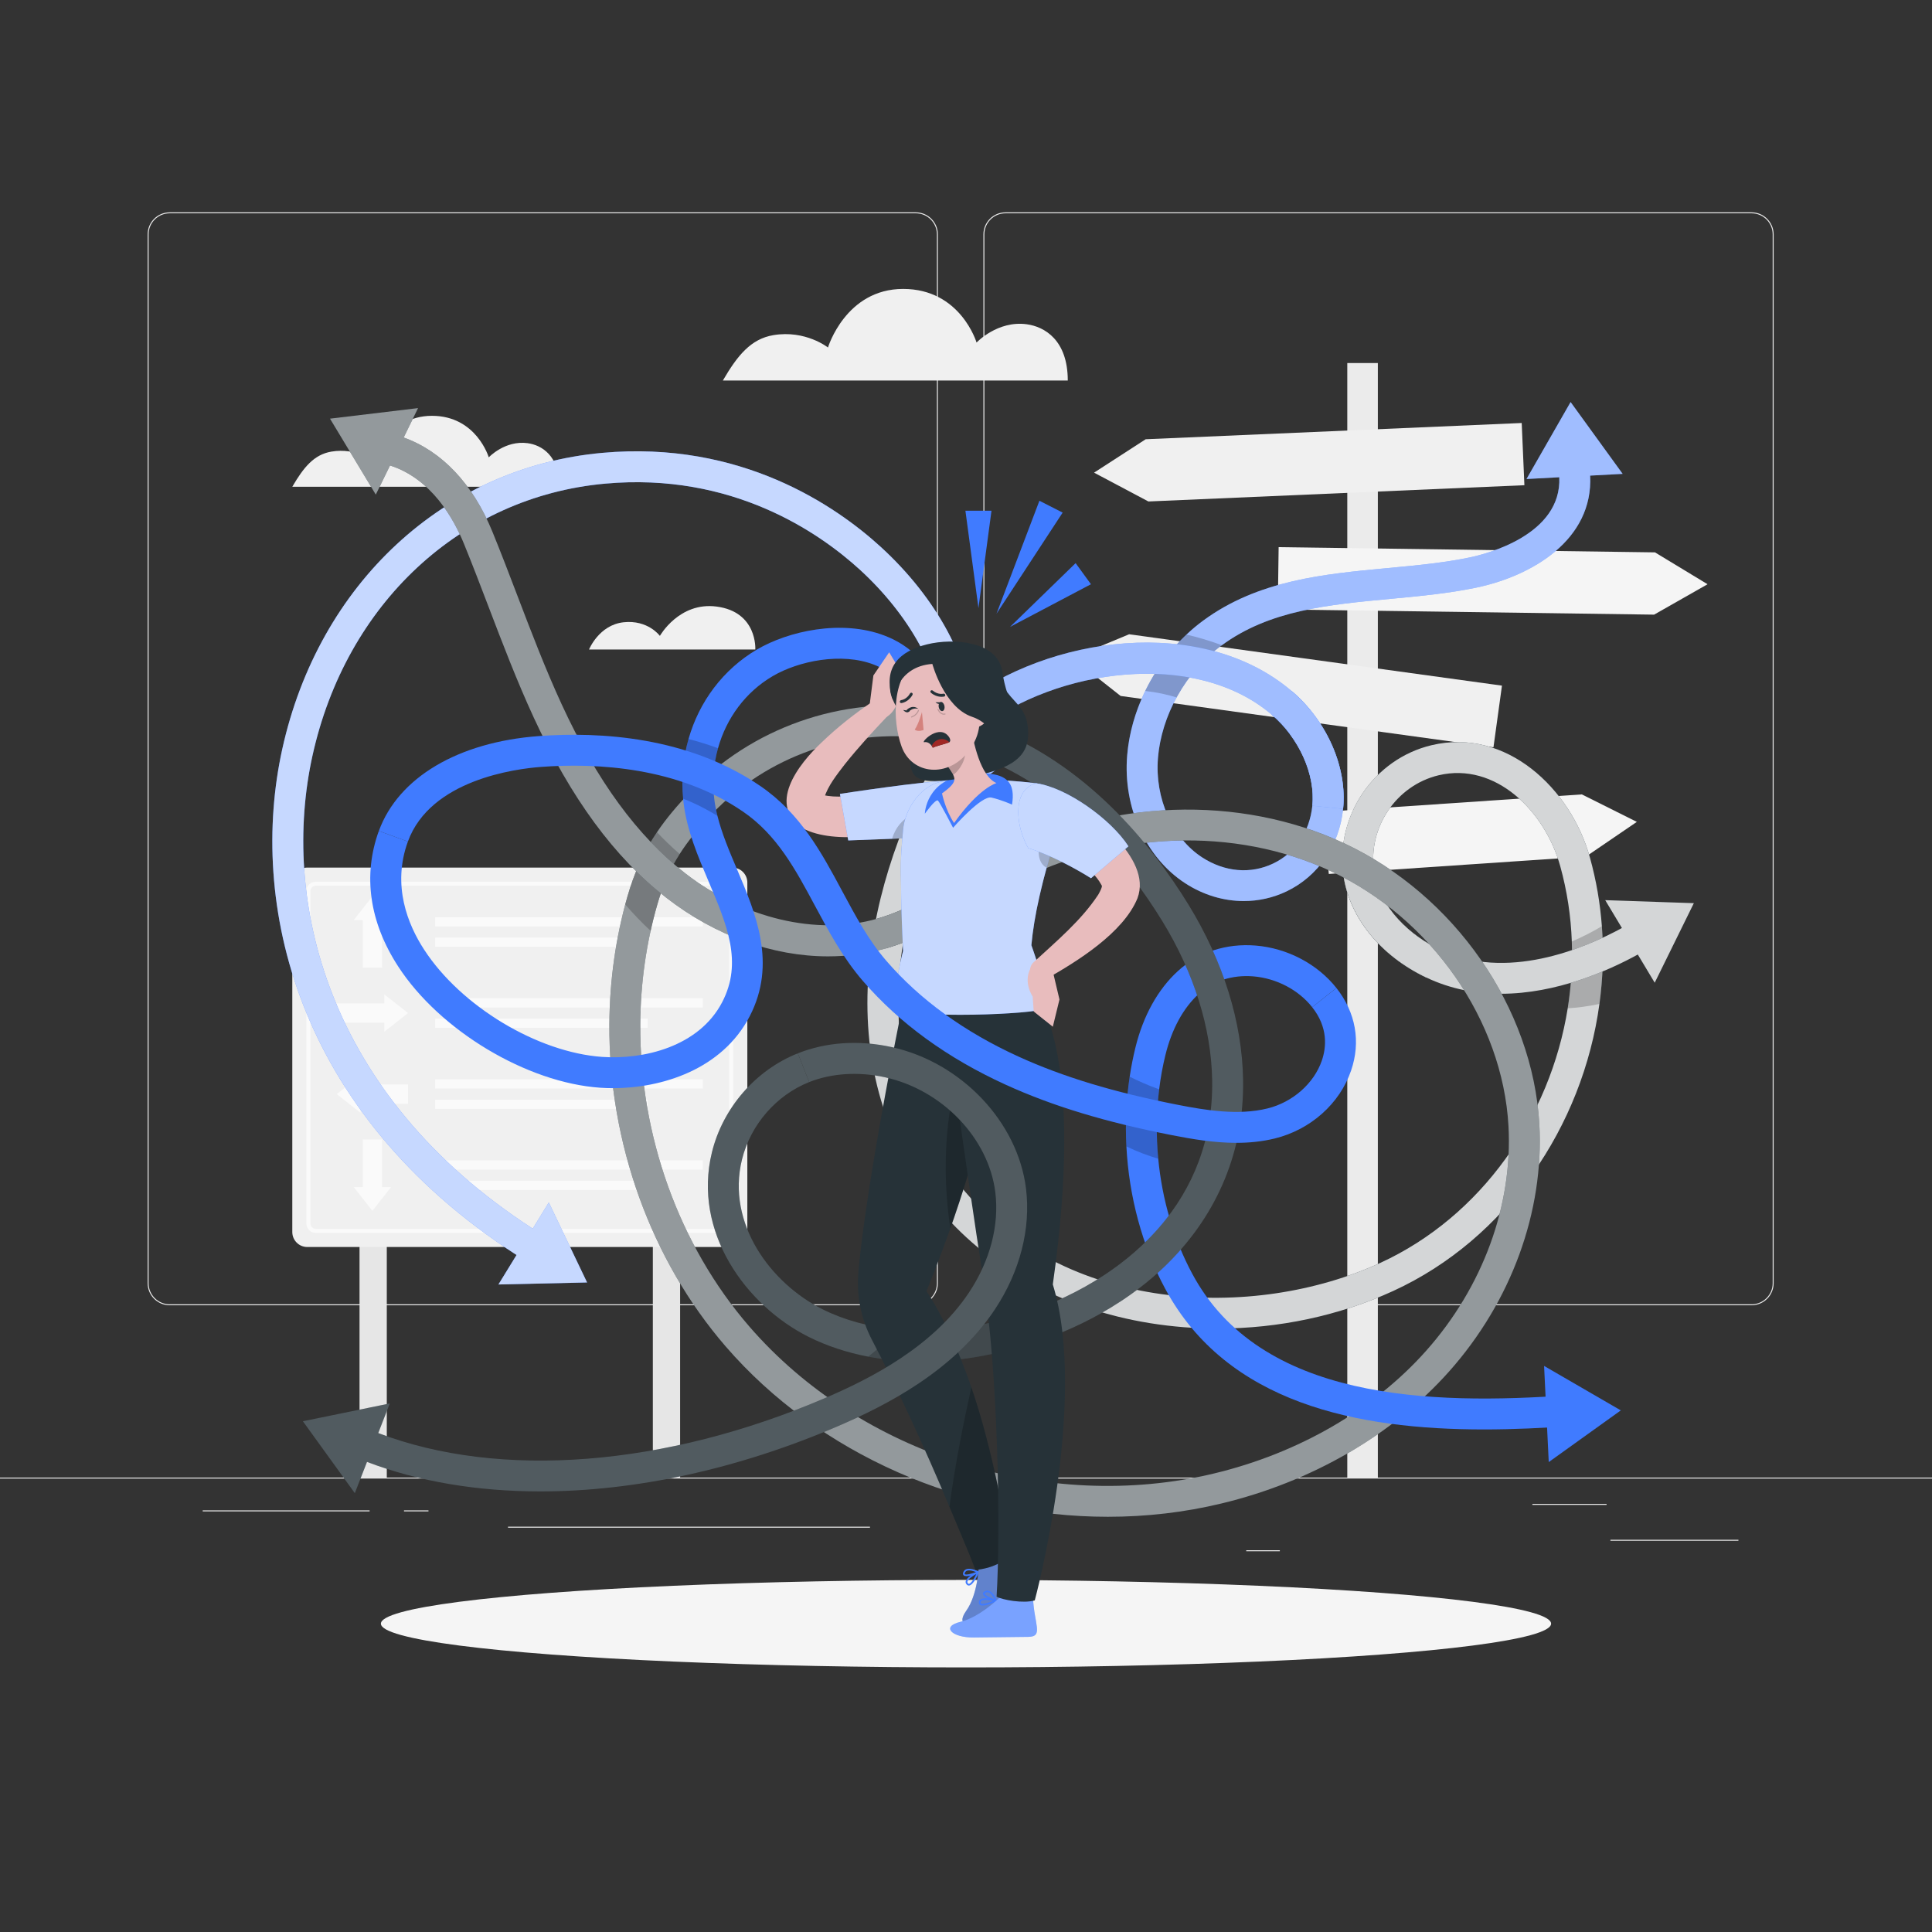
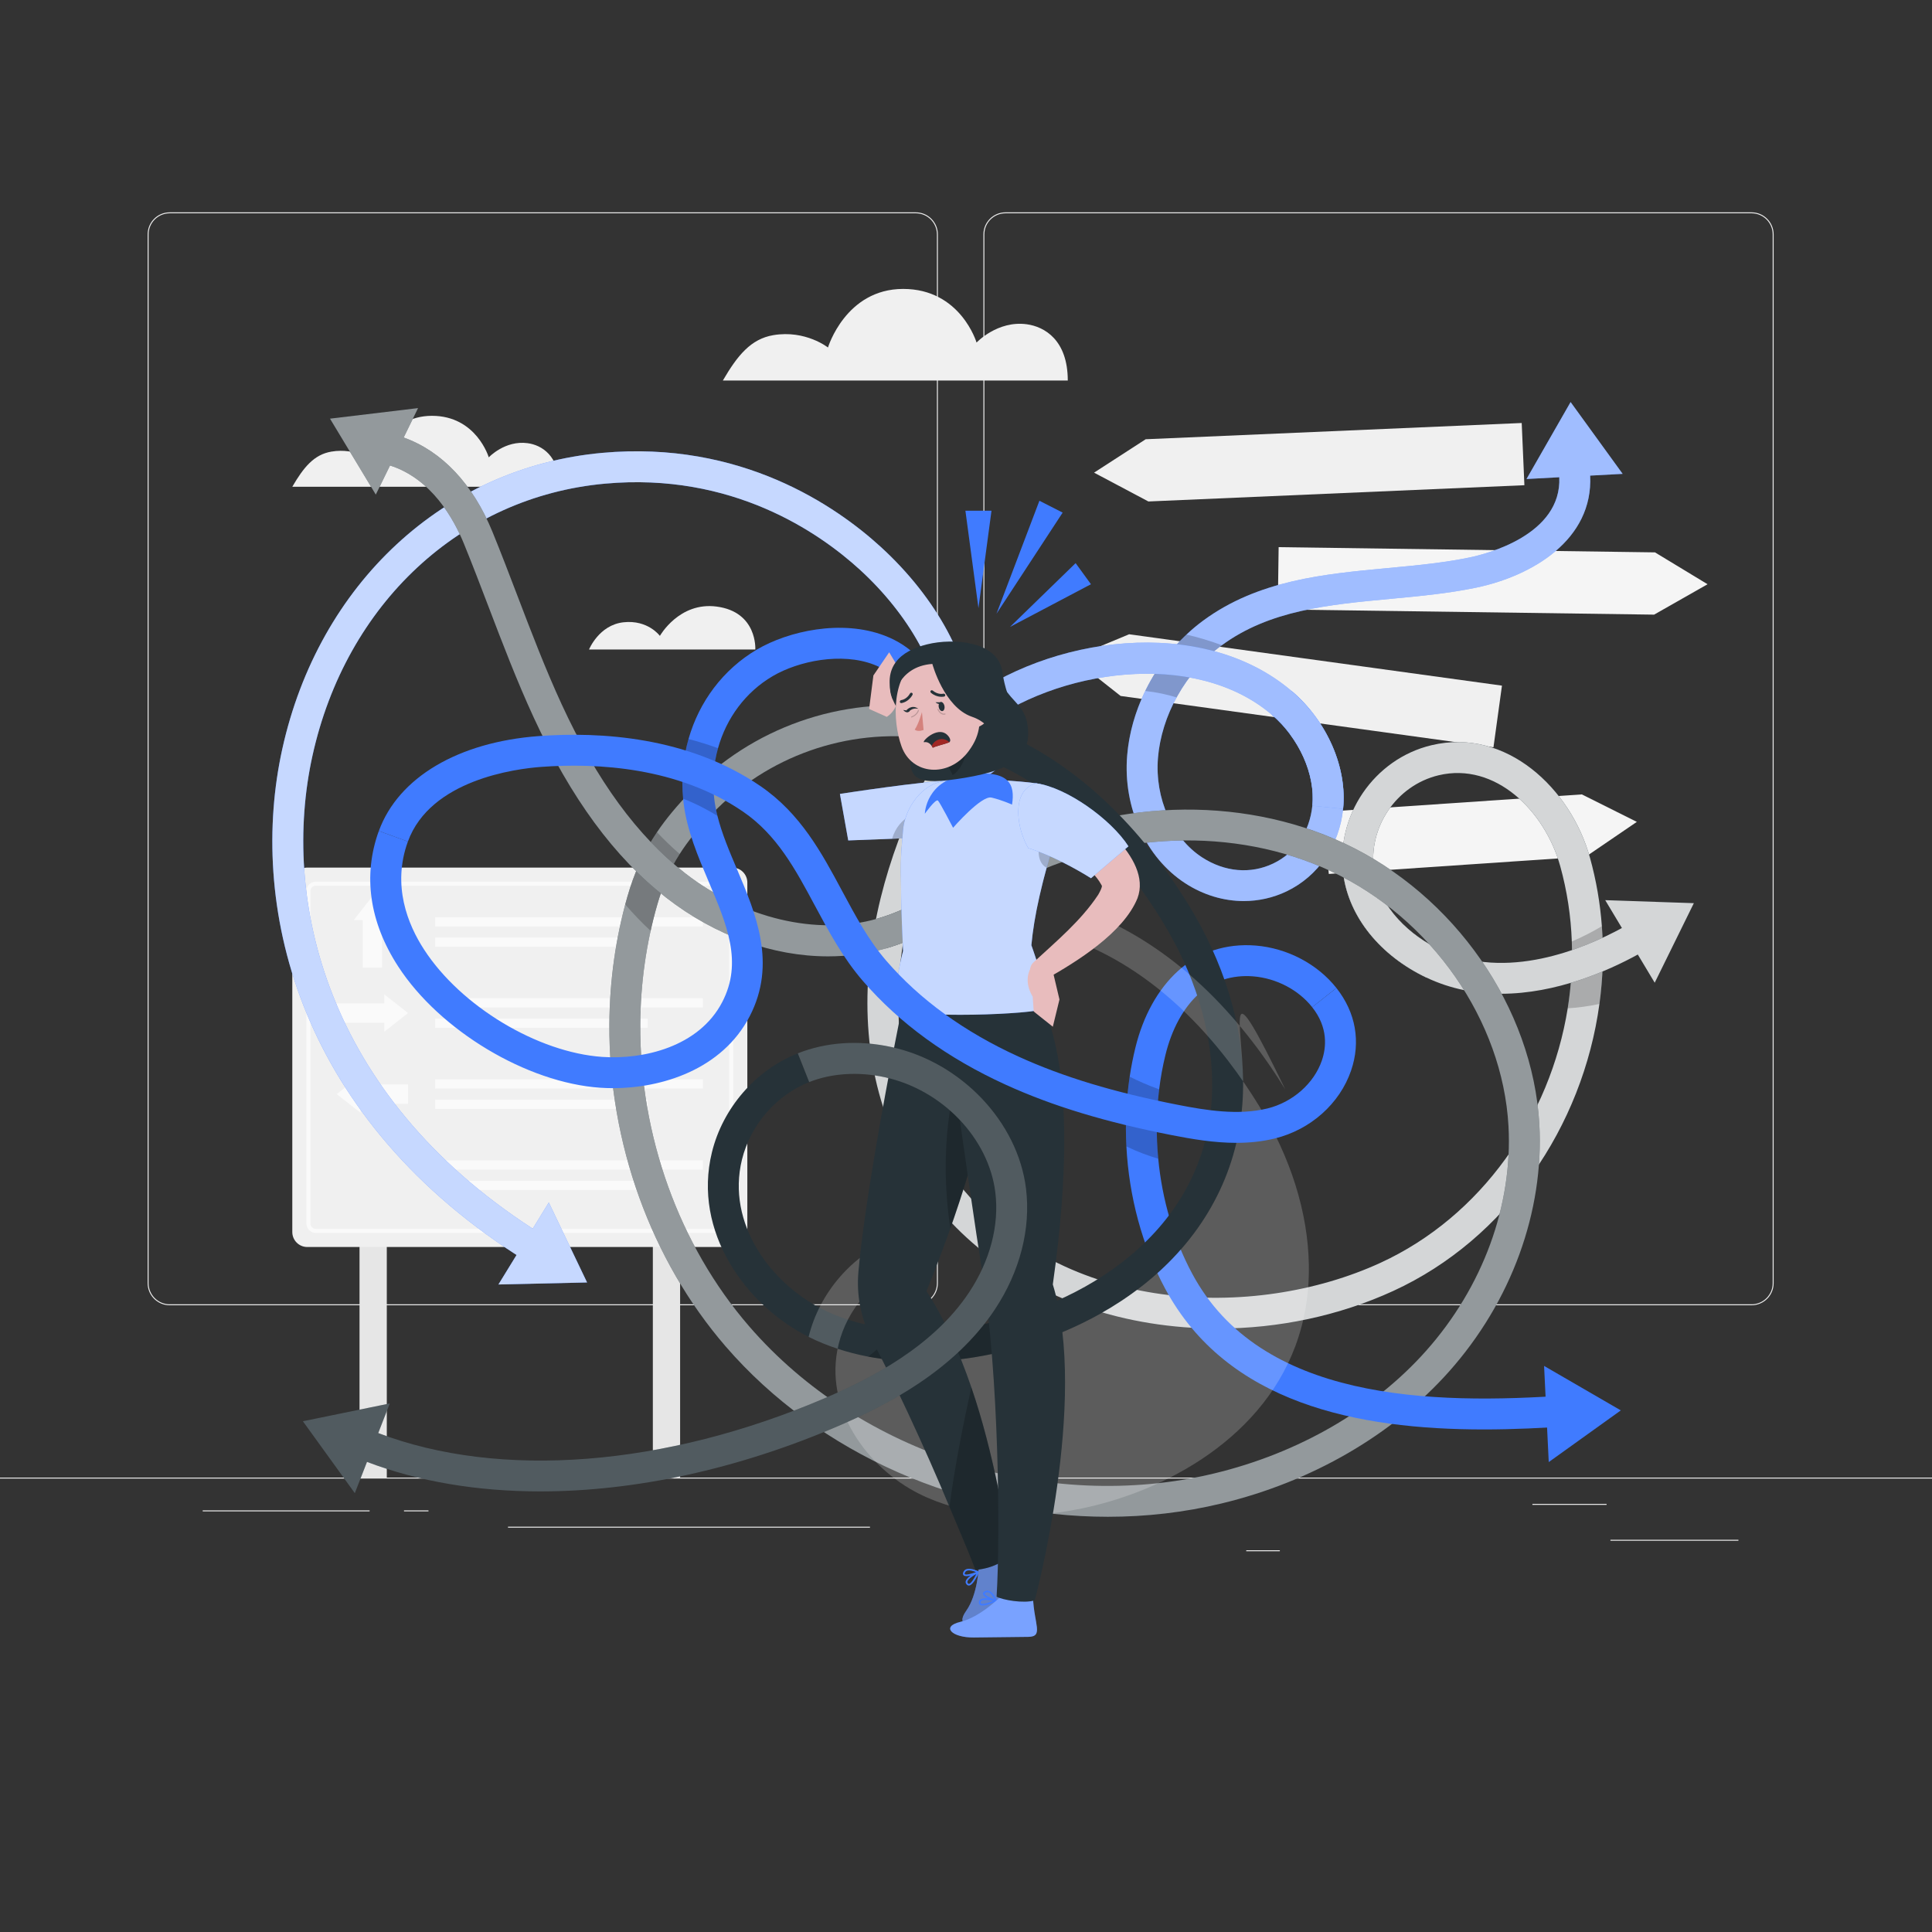
<svg xmlns="http://www.w3.org/2000/svg" x="0px" y="0px" viewBox="0 0 500 500" style="enable-background:new 0 0 500 500;" xml:space="preserve">
  <rect x="0" y="0" width="500" height="500" fill="#333333" stroke="none" />
  <g id="Background_Complete">
    <g>
      <rect y="382.398" style="fill:#EBEBEB;" width="500" height="0.25" />
      <rect x="416.779" y="398.494" style="fill:#EBEBEB;" width="33.122" height="0.25" />
      <rect x="322.527" y="401.208" style="fill:#EBEBEB;" width="8.693" height="0.25" />
      <rect x="396.586" y="389.208" style="fill:#EBEBEB;" width="19.192" height="0.25" />
      <rect x="52.459" y="390.888" style="fill:#EBEBEB;" width="43.193" height="0.25" />
      <rect x="104.556" y="390.888" style="fill:#EBEBEB;" width="6.333" height="0.25" />
      <rect x="131.471" y="395.111" style="fill:#EBEBEB;" width="93.676" height="0.25" />
      <path style="fill:#EBEBEB;" d="M237.014,337.8H43.915c-3.147,0-5.708-2.561-5.708-5.708V60.66c0-3.147,2.561-5.708,5.708-5.708    h193.099c3.146,0,5.707,2.561,5.707,5.708v271.432C242.721,335.239,240.16,337.8,237.014,337.8z M43.915,55.203    c-3.01,0-5.458,2.448-5.458,5.458v271.432c0,3.01,2.448,5.458,5.458,5.458h193.099c3.009,0,5.457-2.448,5.457-5.458V60.66    c0-3.009-2.448-5.458-5.457-5.458H43.915z" />
      <path style="fill:#EBEBEB;" d="M453.31,337.8H260.212c-3.147,0-5.707-2.561-5.707-5.708V60.66c0-3.147,2.561-5.708,5.707-5.708    H453.31c3.148,0,5.708,2.561,5.708,5.708v271.432C459.019,335.239,456.458,337.8,453.31,337.8z M260.212,55.203    c-3.009,0-5.457,2.448-5.457,5.458v271.432c0,3.01,2.448,5.458,5.457,5.458H453.31c3.01,0,5.458-2.448,5.458-5.458V60.66    c0-3.009-2.448-5.458-5.458-5.458H260.212z" />
    </g>
    <g>
      <g>
-         <rect x="348.677" y="93.954" transform="matrix(-1 -1.224647e-16 1.224647e-16 -1 705.263 476.353)" style="fill:#EBEBEB;" width="7.909" height="288.444" />
        <polygon style="fill:#F0F0F0;" points="297.2,129.779 394.513,125.573 393.817,109.471 296.504,113.676 283.141,122.32    " />
        <polygon style="fill:#F0F0F0;" points="290.014,180.114 386.506,193.409 388.706,177.443 292.214,164.148 277.519,170.258    " />
        <polygon style="fill:#F5F5F5;" points="342.423,210.124 409.375,205.588 423.612,212.701 410.464,221.668 343.893,226.178    " />
        <polygon style="fill:#F5F5F5;" points="428.305,142.953 330.911,141.602 330.687,157.717 428.082,159.068 441.916,151.201    " />
      </g>
      <g>
        <g>
          <rect x="93.045" y="312.809" style="fill:#E6E6E6;" width="7.057" height="69.589" />
          <rect x="168.956" y="312.809" style="fill:#E6E6E6;" width="7.057" height="69.589" />
        </g>
        <path style="fill:#F0F0F0;" d="M189.535,322.725H79.523c-2.141,0-3.876-1.735-3.876-3.876v-90.443     c0-2.141,1.735-3.876,3.876-3.876h110.011c2.141,0,3.876,1.735,3.876,3.876v90.443     C193.411,320.99,191.675,322.725,189.535,322.725z" />
        <path style="fill:#FAFAFA;" d="M187.326,319.078H81.732c-1.345,0-2.44-1.094-2.44-2.439v-86.025c0-1.345,1.095-2.439,2.44-2.439     h105.593c1.345,0,2.439,1.094,2.439,2.439v86.025C189.765,317.984,188.671,319.078,187.326,319.078z M81.732,229.217     c-0.771,0-1.398,0.627-1.398,1.397v86.025c0,0.771,0.627,1.398,1.398,1.398h105.593c0.771,0,1.397-0.627,1.397-1.398v-86.025     c0-0.771-0.627-1.397-1.397-1.397H81.732z" />
        <g>
          <polygon style="fill:#FAFAFA;" points="101.206,238.12 96.376,231.972 91.547,238.12 93.878,238.12 93.878,250.427       98.875,250.427 98.875,238.12     " />
          <polygon style="fill:#FAFAFA;" points="99.456,267.008 105.604,262.178 99.456,257.349 99.456,259.68 87.149,259.68       87.149,264.677 99.456,264.677     " />
          <polygon style="fill:#FAFAFA;" points="93.297,278.327 87.149,283.157 93.297,287.986 93.297,285.655 105.604,285.655       105.604,280.658 93.297,280.658     " />
-           <polygon style="fill:#FAFAFA;" points="91.547,307.215 96.376,313.362 101.206,307.215 98.875,307.215 98.875,294.908       93.877,294.908 93.877,307.215     " />
          <g>
            <rect x="112.632" y="237.372" style="fill:#FAFAFA;" width="69.277" height="2.383" />
            <rect x="112.632" y="242.644" style="fill:#FAFAFA;" width="54.979" height="2.383" />
          </g>
          <g>
            <rect x="112.632" y="258.351" style="fill:#FAFAFA;" width="69.277" height="2.383" />
            <rect x="112.632" y="263.622" style="fill:#FAFAFA;" width="54.979" height="2.383" />
          </g>
          <g>
            <rect x="112.632" y="279.329" style="fill:#FAFAFA;" width="69.277" height="2.383" />
            <rect x="112.632" y="284.601" style="fill:#FAFAFA;" width="54.979" height="2.383" />
          </g>
          <g>
            <rect x="112.632" y="300.308" style="fill:#FAFAFA;" width="69.277" height="2.383" />
            <rect x="112.632" y="305.579" style="fill:#FAFAFA;" width="54.979" height="2.383" />
          </g>
        </g>
      </g>
      <path style="fill:#F0F0F0;" d="M144.775,125.968c0-8.103-4.648-10.79-8.227-11.275c-5.865-0.795-10.055,3.669-10.055,3.669    s-3.188-10.749-14.711-10.749c-11.523,0-15.069,11.741-15.069,11.741s-4.481-3.559-10.934-2.48    c-4.524,0.756-7.217,4.091-10.132,9.095H144.775z" />
      <path style="fill:#F0F0F0;" d="M276.34,98.477c0-10.463-6.001-13.933-10.624-14.56c-7.573-1.027-12.984,4.737-12.984,4.737    s-4.117-13.88-18.995-13.88c-14.879,0-19.458,15.161-19.458,15.161s-5.787-4.595-14.119-3.203    c-5.842,0.976-9.32,5.283-13.083,11.744H276.34z" />
      <path style="fill:#F0F0F0;" d="M152.441,168.092c0,0,2.567-6.352,8.924-7.046c6.357-0.695,9.413,3.523,9.413,3.523    s4.977-8.858,14.67-7.592c10.636,1.389,10.025,11.115,10.025,11.115H152.441z" />
    </g>
  </g>
  <g id="Background_Simple" style="display:none;">
    <g style="display:inline;">
      <path style="fill:#407BFF;" d="M246.812,88.508c-76.739,34.526-7.076,96.062-51.385,129.575    c-44.309,33.513-164.779-5.23-118.855,81.796c53.945,102.224,290.176,88.029,341.11-37.355    C468.616,137.138,323.551,53.981,246.812,88.508z" />
      <path style="opacity:0.9;fill:#FFFFFF;" d="M246.812,88.508c-76.739,34.526-7.076,96.062-51.385,129.575    c-44.309,33.513-164.779-5.23-118.855,81.796c53.945,102.224,290.176,88.029,341.11-37.355    C468.616,137.138,323.551,53.981,246.812,88.508z" />
    </g>
  </g>
  <g id="Shadow_1_">
-     <ellipse id="_x3C_Path_x3E__359_" style="fill:#F5F5F5;" cx="250" cy="420.204" rx="151.423" ry="11.323" />
-   </g>
+     </g>
  <g id="Character">
    <g>
      <g>
        <path style="fill:#407BFF;" d="M227.898,141.499c-11.479-10.48-36.108-27.574-72.067-24.297     c-40.843,3.719-73.336,33.813-82.781,76.667c-8.701,39.48,3.067,93.724,60.628,130.924l-4.687,7.629l22.945-0.523l-9.903-20.705     l-4.166,6.781c-53.993-35.003-65.109-85.612-57.005-122.384c8.68-39.383,38.392-67.025,75.694-70.422     c32.902-2.999,55.443,12.646,65.947,22.238c12.777,11.666,21.033,26.62,21.033,38.095h8     C251.537,171.673,242.479,154.811,227.898,141.499z" />
        <path style="opacity:0.7;fill:#FFFFFF;" d="M227.898,141.499c-11.479-10.48-36.108-27.574-72.067-24.297     c-40.843,3.719-73.336,33.813-82.781,76.667c-8.701,39.48,3.067,93.724,60.628,130.924l-4.687,7.629l22.945-0.523l-9.903-20.705     l-4.166,6.781c-53.993-35.003-65.109-85.612-57.005-122.384c8.68-39.383,38.392-67.025,75.694-70.422     c32.902-2.999,55.443,12.646,65.947,22.238c12.777,11.666,21.033,26.62,21.033,38.095h8     C251.537,171.673,242.479,154.811,227.898,141.499z" />
      </g>
      <g>
        <g>
          <path style="fill:#263238;" d="M413.932,259.818c-4.31,31.69-24.09,60.83-53.34,74.27c-13.98,6.42-29.64,9.74-45.39,9.74      c-5.87,0-11.75-0.46-17.55-1.39c-22.79-3.66-42.46-14.51-55.39-30.56c-29.01-36.03-18.17-84.73,1.65-118.3l6.89,4.07      c-18.46,31.26-28.76,76.36-2.31,109.21c26.7,33.15,75.97,35.02,108.76,19.96c26.1-12,43.95-37.68,48.47-65.87      c0.91-5.69,1.28-11.48,1.06-17.29c-0.23-6.53-1.22-13.08-3-19.51c-3.96-14.29-16.8-26.99-31.46-23.51      c-10.94,2.61-18.29,13.44-16.74,24.67c1.35,9.76,9.66,16.96,16.98,20.45l-3.44,7.23c-11.92-5.69-19.95-15.62-21.46-26.59      c-2.11-15.26,7.91-29.99,22.81-33.54c19.35-4.61,36.05,11.21,41.02,29.15c1.62,5.83,2.63,11.76,3.07,17.69      C415.072,246.438,414.842,253.188,413.932,259.818z" />
        </g>
        <g style="opacity:0.8;">
          <path style="fill:#FFFFFF;" d="M413.932,259.818c-4.31,31.69-24.09,60.83-53.34,74.27c-13.98,6.42-29.64,9.74-45.39,9.74      c-5.87,0-11.75-0.46-17.55-1.39c-22.79-3.66-42.46-14.51-55.39-30.56c-29.01-36.03-18.17-84.73,1.65-118.3l6.89,4.07      c-18.46,31.26-28.76,76.36-2.31,109.21c26.7,33.15,75.97,35.02,108.76,19.96c26.1-12,43.95-37.68,48.47-65.87      c0.91-5.69,1.28-11.48,1.06-17.29c-0.23-6.53-1.22-13.08-3-19.51c-3.96-14.29-16.8-26.99-31.46-23.51      c-10.94,2.61-18.29,13.44-16.74,24.67c1.35,9.76,9.66,16.96,16.98,20.45l-3.44,7.23c-11.92-5.69-19.95-15.62-21.46-26.59      c-2.11-15.26,7.91-29.99,22.81-33.54c19.35-4.61,36.05,11.21,41.02,29.15c1.62,5.83,2.63,11.76,3.07,17.69      C415.072,246.438,414.842,253.188,413.932,259.818z" />
        </g>
        <path style="opacity:0.2;" d="M413.932,259.818c-2.96,0.64-5.75,0.98-8.21,1.13c0.91-5.69,1.28-11.48,1.06-17.29     c2.99-1.27,5.58-2.64,7.78-3.96C415.072,246.438,414.842,253.188,413.932,259.818z" />
        <path style="fill:#263238;" d="M438.369,233.737l-22.938-0.775l4.32,7.208c-9.948,5.416-29.945,13.806-47.185,5.591     c-7.326-3.489-15.634-10.695-16.981-20.453l-7.925,1.094c1.514,10.963,9.539,20.899,21.465,26.581     c6.355,3.027,12.934,4.203,19.322,4.203c14.363,0,27.739-5.941,35.418-10.153l4.374,7.298L438.369,233.737z" />
        <path style="opacity:0.8;fill:#FFFFFF;" d="M438.369,233.737l-22.938-0.775l4.32,7.208c-9.948,5.416-29.945,13.806-47.185,5.591     c-7.326-3.489-15.634-10.695-16.981-20.453l-7.925,1.094c1.514,10.963,9.539,20.899,21.465,26.581     c6.355,3.027,12.934,4.203,19.322,4.203c14.363,0,27.739-5.941,35.418-10.153l4.374,7.298L438.369,233.737z" />
      </g>
      <g>
        <path style="fill:#407BFF;" d="M419.939,122.637l-13.471-18.582l-11.407,19.916l8.483-0.455     c0.664,14.963-19.017,19.875-23.108,20.729c-6.781,1.417-13.812,2.073-21.254,2.768c-16.521,1.541-33.605,3.135-47.824,13.614     c-11.013,8.116-18.541,21.485-19.646,34.89c-1.108,13.439,4.79,26.42,15.027,33.072c4.697,3.052,9.954,4.603,15.154,4.603     c3.798,0,7.567-0.827,11.066-2.501c8.19-3.916,13.661-11.897,14.633-21.35c1.1-10.695-4.116-22.66-13.287-30.482l-5.191,6.087     c7.119,6.071,11.347,15.546,10.521,23.577c-0.695,6.756-4.386,12.206-10.126,14.951c-5.843,2.794-12.553,2.212-18.41-1.593     c-7.683-4.992-12.27-15.323-11.414-25.707c0.921-11.169,7.213-22.322,16.42-29.107c12.43-9.16,27.678-10.583,43.821-12.089     c7.337-0.684,14.924-1.393,22.148-2.902c14.425-3.015,30.292-12.378,29.461-28.989L419.939,122.637z" />
        <path style="opacity:0.5;fill:#FFFFFF;" d="M411.529,123.091c0.83,16.61-15.03,25.97-29.46,28.99     c-7.22,1.51-14.81,2.21-22.15,2.9c-16.09,1.5-31.29,2.92-43.7,12c-0.04,0.03-0.08,0.06-0.12,0.09     c-4.76,3.51-8.74,8.18-11.6,13.42c-2.68,4.89-4.38,10.28-4.82,15.68c-0.85,10.39,3.73,20.72,11.42,25.71     c5.85,3.81,12.56,4.39,18.41,1.59c5.74-2.74,9.43-8.19,10.12-14.95c0.62-6.04-1.61-12.88-5.79-18.49     c3.16-1.29,5.73-3.2,5.51-5.97c5.98,7.4,9.12,16.75,8.24,25.28c-0.97,9.45-6.44,17.43-14.63,21.35c-3.5,1.67-7.27,2.5-11.07,2.5     c-5.2,0-10.45-1.55-15.15-4.6c-10.24-6.65-16.14-19.64-15.03-33.07c0.47-5.71,2.1-11.41,4.68-16.7     c2.64-5.45,6.28-10.46,10.67-14.59c1.36-1.29,2.8-2.5,4.3-3.6c14.22-10.48,31.3-12.08,47.82-13.62     c7.44-0.69,14.47-1.35,21.26-2.77c4.09-0.85,23.77-5.76,23.1-20.73l-8.48,0.46l11.41-19.92l13.47,18.59L411.529,123.091z" />
        <path style="opacity:0.2;" d="M316.219,166.981c-0.04,0.03-0.08,0.06-0.12,0.09c-4.76,3.51-8.74,8.18-11.6,13.42     c-2.44-0.75-5.14-1.34-8.11-1.67c2.64-5.45,6.28-10.46,10.67-14.59C309.809,164.861,312.909,165.751,316.219,166.981z" />
        <g>
          <path style="fill:#407BFF;" d="M347.591,209.342l-7.958-0.818c0.826-8.031-3.402-17.505-10.521-23.577      c-19.977-17.039-55.818-11.781-75.49,3.598l-4.927-6.303c22.571-17.645,62.356-23.213,85.608-3.382      C343.475,186.683,348.691,198.648,347.591,209.342z" />
        </g>
        <g style="opacity:0.5;">
          <path style="fill:#FFFFFF;" d="M347.591,209.342l-7.958-0.818c0.826-8.031-3.402-17.505-10.521-23.577      c-19.977-17.039-55.818-11.781-75.49,3.598l-4.927-6.303c22.571-17.645,62.356-23.213,85.608-3.382      C343.475,186.683,348.691,198.648,347.591,209.342z" />
        </g>
      </g>
      <g>
        <g>
          <path style="fill:#263238;" d="M286.736,392.542c-37.385,0-74.72-16.078-98.94-44.095      c-19.318-22.346-30.287-52.741-30.093-83.393c0.071-11.341,1.646-22.46,4.682-33.05c3.41-11.893,8.911-19.361,16.122-26.917      c15.98-16.745,39.249-24.95,62.244-21.948l-1.035,7.933c-20.476-2.671-41.195,4.632-55.422,19.539      c-7.766,8.137-11.62,14.533-14.218,23.599c-2.835,9.889-4.306,20.283-4.373,30.895c-0.181,28.741,10.077,57.211,28.145,78.11      c28.706,33.207,77.087,48.523,120.389,38.112c21.815-5.244,41.283-16.507,54.815-31.713      c14.699-16.516,22.476-37.733,21.338-58.214c-1.517-27.288-19.969-53.777-45.914-65.915      c-24.855-11.629-56.259-10.481-81.958,2.995c-3.323,1.742-6.665,3.733-9.898,5.659c-7.326,4.364-14.902,8.878-23.455,11.324      l-2.2-7.691c7.553-2.16,14.357-6.214,21.562-10.506c3.324-1.98,6.762-4.028,10.277-5.872      c27.866-14.612,61.993-15.821,89.063-3.156c28.536,13.35,48.835,42.574,50.511,72.718c1.255,22.574-7.255,45.893-23.349,63.976      c-14.608,16.415-35.534,28.551-58.921,34.174C306.473,391.422,296.602,392.542,286.736,392.542z" />
        </g>
        <g style="opacity:0.5;">
          <path style="fill:#FFFFFF;" d="M375.031,354.933c-14.61,16.42-35.54,28.55-58.93,34.17c-9.63,2.32-19.5,3.44-29.37,3.44      c-37.38,0-74.72-16.08-98.94-44.1c-19.31-22.34-30.28-52.74-30.09-83.39c0.07-10.6,1.45-21.01,4.11-30.98      c0.18-0.69,0.37-1.38,0.57-2.07c1.91-6.67,4.48-11.95,7.64-16.63c2.48-3.67,5.31-6.97,8.48-10.29      c15.98-16.74,39.25-24.95,62.25-21.94l-1.04,7.93c-20.47-2.67-41.19,4.63-55.42,19.54c-3.52,3.69-6.23,7.02-8.39,10.4      c-2.61,4.08-4.41,8.24-5.83,13.2c-0.63,2.21-1.2,4.44-1.69,6.7c-1.73,7.84-2.63,15.95-2.68,24.19      c-0.18,28.74,10.08,57.21,28.15,78.11c28.7,33.21,77.08,48.53,120.38,38.11c21.82-5.24,41.29-16.5,54.82-31.71      c14.7-16.51,22.48-37.73,21.34-58.21c-1.52-27.29-19.97-53.78-45.92-65.92c-24.85-11.63-56.25-10.48-81.95,3      c-3.33,1.74-6.67,3.73-9.9,5.66c-7.33,4.36-14.9,8.88-23.46,11.32l-2.2-7.69c7.56-2.16,14.36-6.21,21.56-10.51      c3.33-1.98,6.77-4.02,10.28-5.87c27.87-14.61,61.99-15.82,89.06-3.15c28.54,13.35,48.84,42.57,50.52,72.71      C399.632,313.533,391.121,336.853,375.031,354.933z" />
        </g>
        <path style="opacity:0.2;" d="M175.902,221.013c-2.61,4.08-4.41,8.24-5.83,13.2c-0.63,2.21-1.2,4.44-1.69,6.7     c-2.2-2.05-4.44-4.34-6.57-6.84c0.18-0.69,0.37-1.38,0.57-2.07c1.91-6.67,4.48-11.95,7.64-16.63     C171.741,217.193,173.721,219.133,175.902,221.013z" />
        <path style="fill:#263238;" d="M258.803,221.395c-3.516,1.843-6.953,3.891-10.277,5.872c-7.204,4.292-14.008,8.346-21.562,10.506     c-15.538,4.444-34.542-0.056-49.596-11.74c-12.398-9.623-22.866-23.933-32.002-43.748c-4.208-9.126-7.875-18.73-11.421-28.018     c-2.085-5.46-4.241-11.106-6.495-16.629c-5.079-12.442-13.085-20.864-22.975-24.413l3.717-7.609l-22.788,2.731l11.852,19.654     l3.682-7.536c10.733,3.43,16.491,13.789,19.105,20.195c2.22,5.438,4.359,11.041,6.429,16.46     c3.593,9.411,7.31,19.143,11.63,28.514c9.686,21.008,20.926,36.29,34.361,46.719c12.741,9.89,27.603,15.152,41.832,15.152     c5.079,0,10.078-0.671,14.87-2.041c8.554-2.446,16.129-6.96,23.455-11.324c3.232-1.926,6.575-3.917,9.898-5.659L258.803,221.395z     " />
        <path style="opacity:0.5;fill:#FFFFFF;" d="M258.803,221.395c-3.516,1.843-6.953,3.891-10.277,5.872     c-7.204,4.292-14.008,8.346-21.562,10.506c-15.538,4.444-34.542-0.056-49.596-11.74c-12.398-9.623-22.866-23.933-32.002-43.748     c-4.208-9.126-7.875-18.73-11.421-28.018c-2.085-5.46-4.241-11.106-6.495-16.629c-5.079-12.442-13.085-20.864-22.975-24.413     l3.717-7.609l-22.788,2.731l11.852,19.654l3.682-7.536c10.733,3.43,16.491,13.789,19.105,20.195     c2.22,5.438,4.359,11.041,6.429,16.46c3.593,9.411,7.31,19.143,11.63,28.514c9.686,21.008,20.926,36.29,34.361,46.719     c12.741,9.89,27.603,15.152,41.832,15.152c5.079,0,10.078-0.671,14.87-2.041c8.554-2.446,16.129-6.96,23.455-11.324     c3.232-1.926,6.575-3.917,9.898-5.659L258.803,221.395z" />
      </g>
      <ellipse transform="matrix(0.23 -0.973 0.973 0.23 7.982 386.342)" style="fill:#407BFF;" cx="248.073" cy="188.128" rx="14.612" ry="14.612" />
      <ellipse transform="matrix(0.23 -0.973 0.973 0.23 7.982 386.342)" style="opacity:0.5;fill:#FFFFFF;" cx="248.073" cy="188.128" rx="14.612" ry="14.612" />
    </g>
    <g>
      <g>
        <g>
          <g>
            <path style="fill:#407BFF;" d="M406.81,369.04c-7.36,0.52-15.04,0.9-22.75,0.9c-32.77,0-66.52-6.69-82.54-36.47       c-5.93-11.03-9.34-23.83-10.01-36.78c-0.32-6.04-0.04-12.11,0.85-18.05c0.38-2.52,0.87-5.01,1.47-7.47       c2.02-8.27,5.83-15.14,11.02-19.87c5.33-4.87,12.48-7.21,20.11-6.59c8.17,0.66,15.99,4.77,20.9,10.98l-6.27,4.97       c-3.57-4.51-9.28-7.49-15.27-7.98c-5.41-0.43-10.4,1.17-14.08,4.53c-4.01,3.65-7,9.14-8.64,15.87       c-0.71,2.9-1.25,5.85-1.61,8.84c-0.74,5.93-0.81,11.98-0.24,17.95c1,10.53,3.98,20.82,8.82,29.81       c17.62,32.75,61.45,33.98,97.67,31.38L406.81,369.04z" />
          </g>
          <g>
            <path style="fill:#407BFF;" d="M242.66,178.91l-7.63,2.39c-1.39-4.43-4.38-7.57-8.89-9.3c-8.37-3.23-19.5-0.94-26.18,2.99       c-7.02,4.12-11.97,10.86-14.14,18.65c-1.17,4.19-1.53,8.69-0.96,13.25c0.18,1.42,0.45,2.83,0.81,4.25       c1.13,4.54,3.06,9.11,5.09,13.88c4.84,11.42,10.33,24.36,3.25,38.01c-7.18,13.83-22.84,18.59-35.37,18.59       c-1.13,0-2.23-0.04-3.3-0.11c-19.04-1.32-41.53-14.81-52.29-31.39c-7.46-11.48-9.18-23.6-5.01-35.07l7.52,2.74       c-4.15,11.39-0.01,21.5,4.2,27.97c9.52,14.67,29.36,26.61,46.13,27.77c10.53,0.73,24.97-2.55,31.02-14.19       c5.35-10.3,1.24-19.99-3.52-31.2c-2.75-6.49-5.6-13.2-6.47-20.26c-0.05-0.39-0.09-0.79-0.13-1.18       c-0.51-5.31-0.01-10.55,1.4-15.45c2.74-9.65,8.95-18,17.71-23.16c8.08-4.75,21.89-7.89,33.12-3.56       C235.82,167.15,240.54,172.13,242.66,178.91z" />
          </g>
          <g>
            <polygon style="fill:#407BFF;" points="419.465,365.008 399.608,353.499 400.814,378.384      " />
          </g>
          <path style="opacity:0.2;" d="M184.86,206.89c0.18,1.42,0.45,2.83,0.81,4.25c-2.54-1.55-5.54-3.14-8.88-4.44      c-0.51-5.31-0.01-10.55,1.4-15.45c2.44,0.64,5.04,1.43,7.63,2.39C184.65,197.83,184.29,202.33,184.86,206.89z" />
          <path style="opacity:0.2;" d="M299.75,299.87c-2.54-0.75-5.35-1.77-8.24-3.18c-0.32-6.04-0.04-12.11,0.85-18.05      c2.08,1.06,4.61,2.19,7.63,3.28C299.25,287.85,299.18,293.9,299.75,299.87z" />
        </g>
      </g>
      <g>
        <g>
          <path style="fill:#263238;" d="M238.516,352.372c-10.766,0-20.791-2.157-29.242-6.394c-16.257-8.15-30.073-27.178-25.025-47.773      c2.812-11.475,11.33-21.285,22.228-25.605l2.948,7.438c-8.531,3.381-15.2,11.072-17.406,20.072      c-4.051,16.528,7.418,31.988,20.84,38.717c11.458,5.744,26.441,7.083,42.186,3.771c27.423-5.77,59.24-25.721,58.663-62.962      c-0.211-13.561-4.675-27.827-12.912-41.259c-9.023-14.714-24.636-34.078-47.769-42.769l2.813-7.489      c25.257,9.489,42.096,30.294,51.775,46.077c8.986,14.653,13.859,30.323,14.091,45.315c0.28,18.078-6.429,34.459-19.402,47.371      c-11.458,11.405-27.658,19.767-45.612,23.544C250.505,351.727,244.4,352.371,238.516,352.372z" />
        </g>
        <g style="opacity:0.2;">
-           <path style="fill:#FFFFFF;" d="M321.71,279.51c0.28,18.08-6.43,34.46-19.4,47.37c-9.87,9.83-23.25,17.39-38.25,21.71      c-2.42,0.7-4.88,1.31-7.37,1.83c-6.18,1.31-12.29,1.95-18.17,1.95c-4.78,0-9.41-0.43-13.83-1.27      c-5.53-1.06-10.72-2.77-15.42-5.12c-16.25-8.15-30.07-27.18-25.02-47.77c2.81-11.48,11.33-21.29,22.23-25.61l2.95,7.44      c-8.54,3.38-15.2,11.07-17.41,20.07c-4.05,16.53,7.42,31.99,20.84,38.72c5.59,2.8,12.02,4.55,18.96,5.23      c7.29,0.71,15.16,0.24,23.23-1.46c4.67-0.98,9.46-2.38,14.2-4.19c23.11-8.87,44.94-27.87,44.46-58.78      c-0.21-13.56-4.68-27.82-12.91-41.25c-9.03-14.72-24.64-34.08-47.77-42.77l2.81-7.49c25.26,9.49,42.1,30.29,51.78,46.07      C316.6,248.85,321.48,264.52,321.71,279.51z" />
+           <path style="fill:#FFFFFF;" d="M321.71,279.51c0.28,18.08-6.43,34.46-19.4,47.37c-9.87,9.83-23.25,17.39-38.25,21.71      c-2.42,0.7-4.88,1.31-7.37,1.83c-6.18,1.31-12.29,1.95-18.17,1.95c-4.78,0-9.41-0.43-13.83-1.27      c-5.53-1.06-10.72-2.77-15.42-5.12c2.81-11.48,11.33-21.29,22.23-25.61l2.95,7.44      c-8.54,3.38-15.2,11.07-17.41,20.07c-4.05,16.53,7.42,31.99,20.84,38.72c5.59,2.8,12.02,4.55,18.96,5.23      c7.29,0.71,15.16,0.24,23.23-1.46c4.67-0.98,9.46-2.38,14.2-4.19c23.11-8.87,44.94-27.87,44.46-58.78      c-0.21-13.56-4.68-27.82-12.91-41.25c-9.03-14.72-24.64-34.08-47.77-42.77l2.81-7.49c25.26,9.49,42.1,30.29,51.78,46.07      C316.6,248.85,321.48,264.52,321.71,279.51z" />
        </g>
        <path style="opacity:0.2;" d="M269.25,338.41c-1,3.44-2.89,6.9-5.19,10.18c-2.42,0.7-4.88,1.31-7.37,1.83     c-6.18,1.31-12.29,1.95-18.17,1.95c-4.78,0-9.41-0.43-13.83-1.27c3.1-2.4,5.41-4.77,7.13-7.04c7.29,0.71,15.16,0.24,23.23-1.46     C259.72,341.62,264.51,340.22,269.25,338.41z" />
      </g>
      <g>
        <g>
          <g>
            <path style="fill:#407BFF;" d="M250.77,410.336c-0.213,0.011-0.519-0.069-0.765-0.51c-0.119-0.214-0.137-0.451-0.052-0.703       c0.159-0.477,0.692-0.966,1.271-1.383c-0.761,0.186-1.513,0.26-1.834-0.041c-0.209-0.196-0.232-0.489-0.069-0.871       c0.153-0.357,0.421-0.604,0.795-0.734c1.177-0.406,3.044,0.538,3.128,0.581c0.031,0.016,0.058,0.038,0.079,0.067l0,0l0,0       c0.009,0.013,0.017,0.027,0.023,0.042l0,0c0,0.001,0,0.001,0,0.001c0.012,0.029,0.017,0.059,0.016,0.089       c-0.001,0.022-0.005,0.043-0.013,0.064c-0.001,0-0.001,0-0.001,0v0.001c-0.001,0.003-0.002,0.005-0.003,0.008       c-0.19,0.447-1.015,2.308-1.903,3.066C251.219,410.204,250.992,410.325,250.77,410.336z M250.382,409.254       c-0.047,0.14-0.04,0.26,0.02,0.368c0.162,0.292,0.3,0.285,0.345,0.283c0.517-0.025,1.356-1.368,1.927-2.557       C251.825,407.816,250.597,408.606,250.382,409.254z M249.738,406.992c-0.049,0.114-0.118,0.318-0.033,0.398       c0.275,0.257,1.622-0.061,2.878-0.537c-0.591-0.243-1.634-0.589-2.314-0.354c-0.115,0.04-0.214,0.095-0.296,0.166       C249.872,406.751,249.794,406.859,249.738,406.992z" />
          </g>
          <path style="fill:#407BFF;" d="M259.719,400.136c-0.48-0.481-6.412,5.414-6.412,5.414s-0.279,7.17-3.236,11.312      c-2.956,4.142,1.208,4.468,5.415,0.788c4.207-3.681,7.417-6.489,10.407-9.104C268.882,405.931,264.691,405.123,259.719,400.136z      " />
          <path style="opacity:0.3;fill:#FFFFFF;" d="M259.719,400.136c-0.48-0.481-6.412,5.414-6.412,5.414s-0.279,7.17-3.236,11.312      c-2.956,4.142,1.208,4.468,5.415,0.788c4.207-3.681,7.417-6.489,10.407-9.104C268.882,405.931,264.691,405.123,259.719,400.136z      " />
          <path style="opacity:0.2;" d="M259.719,400.136c-0.48-0.481-6.412,5.414-6.412,5.414s-0.279,7.17-3.236,11.312      c-2.956,4.142,1.208,4.468,5.415,0.788c4.207-3.681,7.417-6.489,10.407-9.104C268.882,405.931,264.691,405.123,259.719,400.136z      " />
        </g>
        <g>
          <g>
            <path style="fill:#407BFF;" d="M253.584,415.314c-0.167-0.128-0.34-0.383-0.218-0.869c0.06-0.236,0.211-0.424,0.449-0.558       c0.449-0.255,1.186-0.28,1.908-0.223c-0.697-0.346-1.31-0.771-1.341-1.2c-0.02-0.28,0.166-0.513,0.552-0.694       c0.362-0.169,0.733-0.183,1.102-0.041c1.161,0.448,1.9,2.342,1.933,2.428c0.012,0.032,0.017,0.066,0.012,0.101v0v0.001       c-0.002,0.016-0.006,0.031-0.012,0.046l0,0c0,0,0,0,0,0.001c-0.011,0.029-0.028,0.055-0.05,0.076       c-0.016,0.016-0.034,0.029-0.054,0.04c0,0,0,0,0,0l0,0c-0.003,0.001-0.005,0.003-0.008,0.004       c-0.452,0.213-2.359,1.076-3.548,1.076C254.011,415.502,253.758,415.447,253.584,415.314z M254.044,414.258       c-0.132,0.075-0.21,0.169-0.24,0.288c-0.081,0.322,0.026,0.404,0.061,0.432c0.404,0.311,1.962-0.157,3.212-0.681       C256.119,414.104,254.654,413.911,254.044,414.258z M255.132,412.158c-0.116,0.054-0.309,0.162-0.301,0.276       c0.027,0.367,1.253,0.989,2.521,1.434c-0.273-0.558-0.812-1.482-1.483-1.74c-0.114-0.044-0.225-0.065-0.336-0.065       C255.4,412.063,255.266,412.094,255.132,412.158z" />
          </g>
          <path style="fill:#407BFF;" d="M267.34,413.403c-0.025-0.665-8.543-0.046-8.543-0.046s-5.18,5.176-10.261,6.384      c-5.08,1.208-2.196,4.107,3.498,4.041c5.694-0.066,10.039-0.116,14.085-0.162C270.165,423.574,267.595,420.298,267.34,413.403z" />
          <path style="opacity:0.3;fill:#FFFFFF;" d="M267.34,413.403c-0.025-0.665-8.543-0.046-8.543-0.046s-5.18,5.176-10.261,6.384      c-5.08,1.208-2.196,4.107,3.498,4.041c5.694-0.066,10.039-0.116,14.085-0.162C270.165,423.574,267.595,420.298,267.34,413.403z" />
        </g>
        <g>
          <path style="fill:#263238;" d="M225.672,346.778c3.109,5.939,6.242,12.339,9.238,18.734c3.946,8.441,7.656,16.894,10.808,24.458      c2.256,5.397,5.193,12.211,6.738,16.329c4.829-0.49,7.088-2.23,9.004-3.663c-1.152-7.418-4.243-26.667-10.078-43.609      c-3.069-8.912-6.895-17.706-11.607-24.867c22.04-54.505,17.772-75.32,17.772-75.32l-23.38-1.718c0,0-4.219,20.424-7.753,41.395      c0,0,0,0,0,0.009c-1.842,10.994-3.494,22.135-4.253,30.564l-0.003,0.084C221.614,335.246,222.821,341.334,225.672,346.778z" />
          <path style="opacity:0.2;" d="M245.948,317.935c3.274-9.278,5.68-17.327,7.419-24.24c-1.316-5.488-3.287-10.213-6.084-13.103      C247.282,280.593,242.622,295.629,245.948,317.935z" />
          <path style="opacity:0.2;" d="M245.718,389.97c2.256,5.397,5.193,12.211,6.738,16.329c4.829-0.49,7.088-2.23,9.004-3.663      c-1.152-7.418-4.243-26.667-10.078-43.609C249.369,368.102,247.071,379.58,245.718,389.97z" />
        </g>
        <g>
          <path style="fill:#263238;" d="M243.593,254.933c0,0,6.818,50.6,10.726,74.951c4.104,25.574,4.625,66.61,3.599,83.333      c1.494,0.832,6.939,1.839,9.881,0.957c0,0,13.906-51.722,4.669-81.764c8.411-59.173-3.761-73.663-3.761-73.663L243.593,254.933z      " />
        </g>
-         <path style="fill:#E8BCBD;" d="M242.48,213.171c-9.322,2.235-24.998,5.696-33.977,1.564c-10.598-5.984-1.736-17.095,4.152-22.613     c4.169-4.014,8.56-7.452,13.282-10.633c1.242-0.837,2.927-0.508,3.763,0.734c0.74,1.097,0.566,2.541-0.336,3.438     c-3.681,3.886-7.364,7.931-10.626,12.008c-2.13,2.771-4.505,5.723-5.41,8.803c-0.14,0.626,0.055,0.58-0.056,0.1     c-0.057-0.26-0.309-0.708-0.476-0.852c-0.008-0.035-0.01-0.028,0.085-0.005c3.58,0.878,7.572,0.262,11.433-0.177     c5.094-0.71,10.424-1.775,15.464-2.929C246.811,201.085,249.387,211.122,242.48,213.171L242.48,213.171z" />
        <path style="fill:#407BFF;" d="M245.164,202.145c-5.446-0.134-27.797,3.32-27.797,3.32l2.156,12.035l15.91-0.629L245.164,202.145     z" />
        <path style="opacity:0.7;fill:#FFFFFF;" d="M245.167,202.15l-7.165,10.838l-2.564,3.884l-4.559,0.211l-11.355,0.422     l-2.153-12.041C217.37,205.464,239.722,202.013,245.167,202.15z" />
        <path style="opacity:0.2;" d="M238.002,212.988l-2.564,3.884l-4.559,0.211c1.71-6.089,7.62-7.257,7.62-7.257     C238.625,210.237,237.917,212.576,238.002,212.988z" />
        <path style="fill:#E8BCBD;" d="M224.926,183.472l1.107-8.665l4.087-5.995l3.245,5.422l-1.112,3.728c0,0,1.222,4.905-2.746,7.569     L224.926,183.472z" />
        <path style="fill:#407BFF;" d="M233.71,246.07c-0.355-7.337-0.507-12.493-0.532-17.705c-0.184-7.687,0.302-10.12,0.511-13.331     c0.374-5.754,4.884-12.254,10.681-12.858c1.606-0.167,3.285-0.313,4.904-0.404c4.884-0.275,9.372,0.054,14.844,0.506     c1.408,0.116,2.778,0.273,4.068,0.448c4.829,0.657,7.707,5.375,6.182,10.132c-4.693,14.64-6.765,24.156-7.443,31.761     c0.833,2.33,5.23,14.925,3.431,16.354c-1.983,1.575-35.034,2.757-37.594,0C230.775,258.834,232.733,249.944,233.71,246.07z" />
        <path style="opacity:0.7;fill:#FFFFFF;" d="M274.367,212.861c-0.844,2.659-1.615,5.15-2.3,7.492     c-0.085,0.296-0.169,0.591-0.264,0.876c-0.327,1.161-0.644,2.279-0.939,3.356c-0.739,2.691-1.351,5.171-1.868,7.461     c-1.108,4.865-1.741,8.938-2.079,12.579c0.844,2.332,5.245,14.922,3.44,16.357c-1.984,1.572-35.036,2.744-37.6,0     c-1.984-2.142-0.021-11.038,0.96-14.911c-0.359-7.345-0.517-12.495-0.538-17.708c-0.179-7.683,0.306-10.12,0.517-13.328     c0.369-5.751,4.876-12.252,10.68-12.854c1.604-0.179,3.282-0.327,4.896-0.411c4.886-0.274,9.382,0.053,14.837,0.507     c1.414,0.116,2.786,0.274,4.073,0.443C273.016,203.385,275.886,208.102,274.367,212.861z" />
        <path style="opacity:0.2;" d="M271.802,221.23c-0.327,1.161-0.644,2.279-0.939,3.356c-3.145-1.699-1.784-6.722-1.784-6.722     c0.717-1.71,0-2.638,1.319-2.396C270.853,218.001,271.328,219.657,271.802,221.23z" />
        <path style="fill:#E8BCBD;" d="M272.178,250.166l2.011,8.501l-1.718,7.049l-4.945-3.935l-0.27-3.881c0,0-2.868-4.162-0.091-8.051     L272.178,250.166z" />
        <path style="fill:#E8BCBD;" d="M274.45,205.251c7.5,5.028,23.862,16.624,19.937,27.194c-3.636,8.965-15.665,16.42-23.793,20.995     c-1.318,0.713-2.964,0.223-3.677-1.094c-0.627-1.156-0.323-2.566,0.646-3.375c5.897-5.432,12.279-10.774,16.661-17.429     c0.508-0.909,1.018-1.857,0.945-2.381c-0.031,0.093-0.043,0.015-0.143-0.18c-1.211-2.26-3.445-4.307-5.615-6.252     c-3.397-2.951-7.33-5.849-11.012-8.416C262.777,210.1,268.406,201.684,274.45,205.251L274.45,205.251z" />
        <path style="fill:#407BFF;" d="M268.186,202.726c7.803,1.028,19.369,9.295,23.86,16.3l-9.7,8.263c0,0-8.347-5.389-16.253-7.814     c0,0-2.956-4.85-2.512-10.508C264.025,203.31,268.186,202.726,268.186,202.726z" />
        <path style="opacity:0.7;fill:#FFFFFF;" d="M268.186,202.726c7.803,1.028,19.369,9.295,23.86,16.3l-9.7,8.263     c0,0-8.347-5.389-16.253-7.814c0,0-2.956-4.85-2.512-10.508C264.025,203.31,268.186,202.726,268.186,202.726z" />
        <path style="fill:#407BFF;" d="M239.349,210.585c0,0,0.207-8.891,11.117-10.171c10.91-1.28,12.257,2.627,11.449,7.814     c0,0-2.694-1.212-5.321-1.819c-2.627-0.606-9.94,7.814-9.94,7.814s-3.335-6.442-3.905-7.027     C242.178,206.61,239.349,210.585,239.349,210.585z" />
        <path style="fill:#263238;" d="M231.061,181.1c2.102,4.744,4.935,6.642,4.536,13.557c-0.399,6.915,1.128,8.805,14.108,6.639     c12.981-2.165,16.536-5.948,16.383-11.776c-0.153-5.828-2.933-7.041-5.496-10.454c-2.563-3.412-3.152-11.758-13.865-11.114     C236.015,168.596,227.801,173.742,231.061,181.1z" />
        <g>
-           <path style="fill:#E8BCBD;" d="M251.186,187.336c0.665,4.906,2.604,13.591,6.704,15.323c0,0-4.435,1.132-10.982,10.342      c-2.272-3.427-3.114-7.671-3.114-7.671c4.504-3.28,3.522-3.885,1.48-7.054L251.186,187.336z" />
          <path style="opacity:0.2;" d="M248.777,191.799l-3.5,6.472c0.486,0.749,0.931,1.528,1.265,2.328      c1.782-1.071,3.644-4.281,3.162-6.391C249.463,193.156,249.095,192.202,248.777,191.799z" />
        </g>
        <g>
          <path style="fill:#E8BCBD;" d="M253.393,178.648c0.377,7.843,0.7,11.146-2.726,15.766c-5.154,6.95-14.689,6.193-17.357-1.259      c-2.402-6.707-2.614-18.406,4.531-22.726C244.881,166.172,253.016,170.805,253.393,178.648z" />
          <path style="fill:#D4827D;" d="M238.598,184.282c0,0-0.816,3.001-1.873,4.557c0.91,0.674,2.297,0.075,2.297,0.075      L238.598,184.282z" />
          <path style="fill:#E8BCBD;" d="M256.621,184.63c-0.692,1.716-2.038,2.922-3.353,3.455c-1.978,0.801-3.131-1.101-2.719-3.252      c0.37-1.937,1.846-4.688,3.897-4.564C256.466,180.39,257.412,182.668,256.621,184.63z" />
          <path style="fill:#263238;" d="M235.743,179.291c0.091-0.027,0.19-0.02,0.276,0.027c0.178,0.099,0.235,0.333,0.128,0.523      c-1.073,1.909-2.805,2.111-2.88,2.119c-0.207,0.022-0.381-0.133-0.388-0.347c-0.007-0.213,0.154-0.403,0.361-0.426      c0.068-0.007,1.41-0.184,2.263-1.702C235.558,179.387,235.646,179.32,235.743,179.291z" />
          <path style="fill:#263238;" d="M241.117,178.635c-0.095,0.007-0.185,0.048-0.249,0.123c-0.131,0.155-0.102,0.394,0.065,0.535      c1.677,1.408,3.37,0.986,3.442,0.967c0.202-0.053,0.31-0.259,0.241-0.462c-0.068-0.202-0.287-0.323-0.488-0.271      c-0.066,0.017-1.384,0.325-2.718-0.795C241.323,178.66,241.217,178.628,241.117,178.635z" />
          <g>
            <path style="fill:#263238;" d="M244.342,182.412c0.031,0.068,0.052,0.142,0.065,0.221c0.147,0.644-0.059,1.264-0.46,1.381       c-0.395,0.126-0.842-0.302-0.99-0.946c-0.037-0.176-0.054-0.341-0.042-0.499l0.009-0.006c0.012-0.433,0.199-0.789,0.493-0.876       C243.777,181.583,244.151,181.896,244.342,182.412z" />
            <path style="fill:#263238;" d="M243.68,181.744l-1.576,0C242.104,181.745,243.136,182.722,243.68,181.744z" />
          </g>
          <g>
            <path style="fill:#263238;" d="M245.712,192.071c-1.148,0.535-4.391,1.221-4.282,1.492c-0.001,0.001-0.089-0.236-0.298-0.517       c-0.001-0.003-0.002-0.007-0.003-0.01c-0.336-0.49-1.033-1.159-2.011-0.949c-0.612-0.245,4.171-4.898,6.552-1.258       C246.034,191.441,245.969,191.833,245.712,192.071z" />
            <path style="fill:#A02724;" d="M245.712,192.071c-1.148,0.535-4.391,1.221-4.282,1.492c-0.001,0.001-0.089-0.236-0.298-0.517       c-0.001-0.003-0.002-0.007-0.003-0.01C241.644,191.761,243.702,190.322,245.712,192.071z" />
          </g>
          <path style="opacity:0.2;" d="M244.285,184.958c-1.117,0-1.654-1.32-1.66-1.335c-0.027-0.067,0.006-0.144,0.074-0.171      c0.069-0.025,0.145,0.006,0.171,0.074c0.022,0.056,0.566,1.382,1.679,1.139c0.069-0.017,0.142,0.03,0.157,0.101      c0.015,0.071-0.03,0.142-0.101,0.157C244.494,184.947,244.387,184.958,244.285,184.958z" />
          <g>
            <path style="fill:#263238;" d="M235.433,183.974l-1.688-0.232C233.745,183.742,234.706,184.942,235.433,183.974z" />
            <path style="fill:#263238;" d="M234.539,183.852c0,0,1.409-1.725,3.139-0.4c0,0-1.451-0.466-2.479,0.757L234.539,183.852z" />
          </g>
          <path style="opacity:0.2;" d="M235.914,185.692c-0.054,0-0.105-0.033-0.124-0.086c-0.025-0.068,0.01-0.145,0.079-0.17      c1.362-0.497,1.679-1.582,1.683-1.593c0.02-0.07,0.092-0.111,0.162-0.092c0.07,0.02,0.111,0.092,0.092,0.162      c-0.014,0.05-0.352,1.225-1.846,1.771C235.944,185.69,235.929,185.692,235.914,185.692z" />
        </g>
        <path style="fill:#263238;" d="M241.291,171.826c0,0,3.027,11.215,10.252,13.673c7.225,2.458,6.879,10.124,4.24,11.699     c0,0,5.962,0.986,7.477-4.654c1.514-5.64-2.77-10.713-3.843-18.651c-1.073-7.938-12.621-8.852-19.515-7.13     c-6.894,1.722-11.671,5.755-8.841,14.336C231.061,181.1,232.159,172.461,241.291,171.826z" />
      </g>
      <g>
        <path style="fill:#407BFF;" d="M319.947,295.767c-5.8,0-11.482-0.977-16.637-1.985c-17.244-3.378-30.936-7.535-43.091-13.084     c-15.027-6.858-27.43-15.867-36.863-26.776c-5.23-6.05-8.9-12.898-12.45-19.521c-5.053-9.43-9.826-18.337-18.625-24.36     c-16.803-11.502-37.671-12.639-52.22-11.568c-6.619,0.487-28.667,3.322-34.5,19.322l-7.516-2.74     c5.045-13.84,20.532-23.021,41.428-24.561c15.821-1.167,38.612,0.134,57.327,12.945c10.41,7.126,15.874,17.322,21.158,27.183     c3.497,6.526,6.8,12.69,11.45,18.068c8.675,10.033,20.16,18.353,34.133,24.731c11.57,5.281,24.695,9.257,41.307,12.51     c7.261,1.422,15.637,2.783,23.165,0.937c6.518-1.6,12.044-6.465,14.078-12.396c1.163-3.39,1.673-8.538-2.501-13.814l6.274-4.963     c5.004,6.326,6.352,13.917,3.793,21.373c-2.939,8.57-10.503,15.303-19.738,17.569     C326.609,295.448,323.259,295.767,319.947,295.767z" />
      </g>
      <g>
        <path style="fill:#263238;" d="M265.532,307.618c-2.124-17.281-16.763-32.691-34.809-36.641     c-8.493-1.859-16.876-1.298-24.246,1.622l2.947,7.438c5.799-2.299,12.755-2.742,19.588-1.245     c14.837,3.247,26.856,15.781,28.579,29.802c1.044,8.497-1.36,17.672-6.769,25.834c-9.438,14.24-25.715,22.411-37.138,27.318     c-41.595,17.869-84.338,21.143-115.797,9.127l2.986-7.663l-22.484,4.607l13.438,18.606l3.152-8.088     c13.373,5.107,28.6,7.64,44.847,7.639c24.33,0,50.942-5.677,77.016-16.878c12.364-5.311,30.029-14.226,40.649-30.248     C263.952,329.097,266.808,318.006,265.532,307.618z" />
        <path style="opacity:0.2;fill:#FFFFFF;" d="M265.532,307.618c-2.124-17.281-16.763-32.691-34.809-36.641     c-8.493-1.859-16.876-1.298-24.246,1.622l2.947,7.438c5.799-2.299,12.755-2.742,19.588-1.245     c14.837,3.247,26.856,15.781,28.579,29.802c1.044,8.497-1.36,17.672-6.769,25.834c-9.438,14.24-25.715,22.411-37.138,27.318     c-41.595,17.869-84.338,21.143-115.797,9.127l2.986-7.663l-22.484,4.607l13.438,18.606l3.152-8.088     c13.373,5.107,28.6,7.64,44.847,7.639c24.33,0,50.942-5.677,77.016-16.878c12.364-5.311,30.029-14.226,40.649-30.248     C263.952,329.097,266.808,318.006,265.532,307.618z" />
      </g>
    </g>
  </g>
  <g id="Lines">
    <g>
      <polygon style="fill:#407BFF;" points="253.224,157.378 249.848,132.17 256.599,132.17 253.224,157.378   " />
      <polygon style="fill:#407BFF;" points="257.892,158.829 269,129.596 275.014,132.661 257.892,158.829   " />
      <polygon style="fill:#407BFF;" points="261.394,162.243 278.37,145.737 282.338,151.198 261.394,162.243   " />
    </g>
  </g>
</svg>